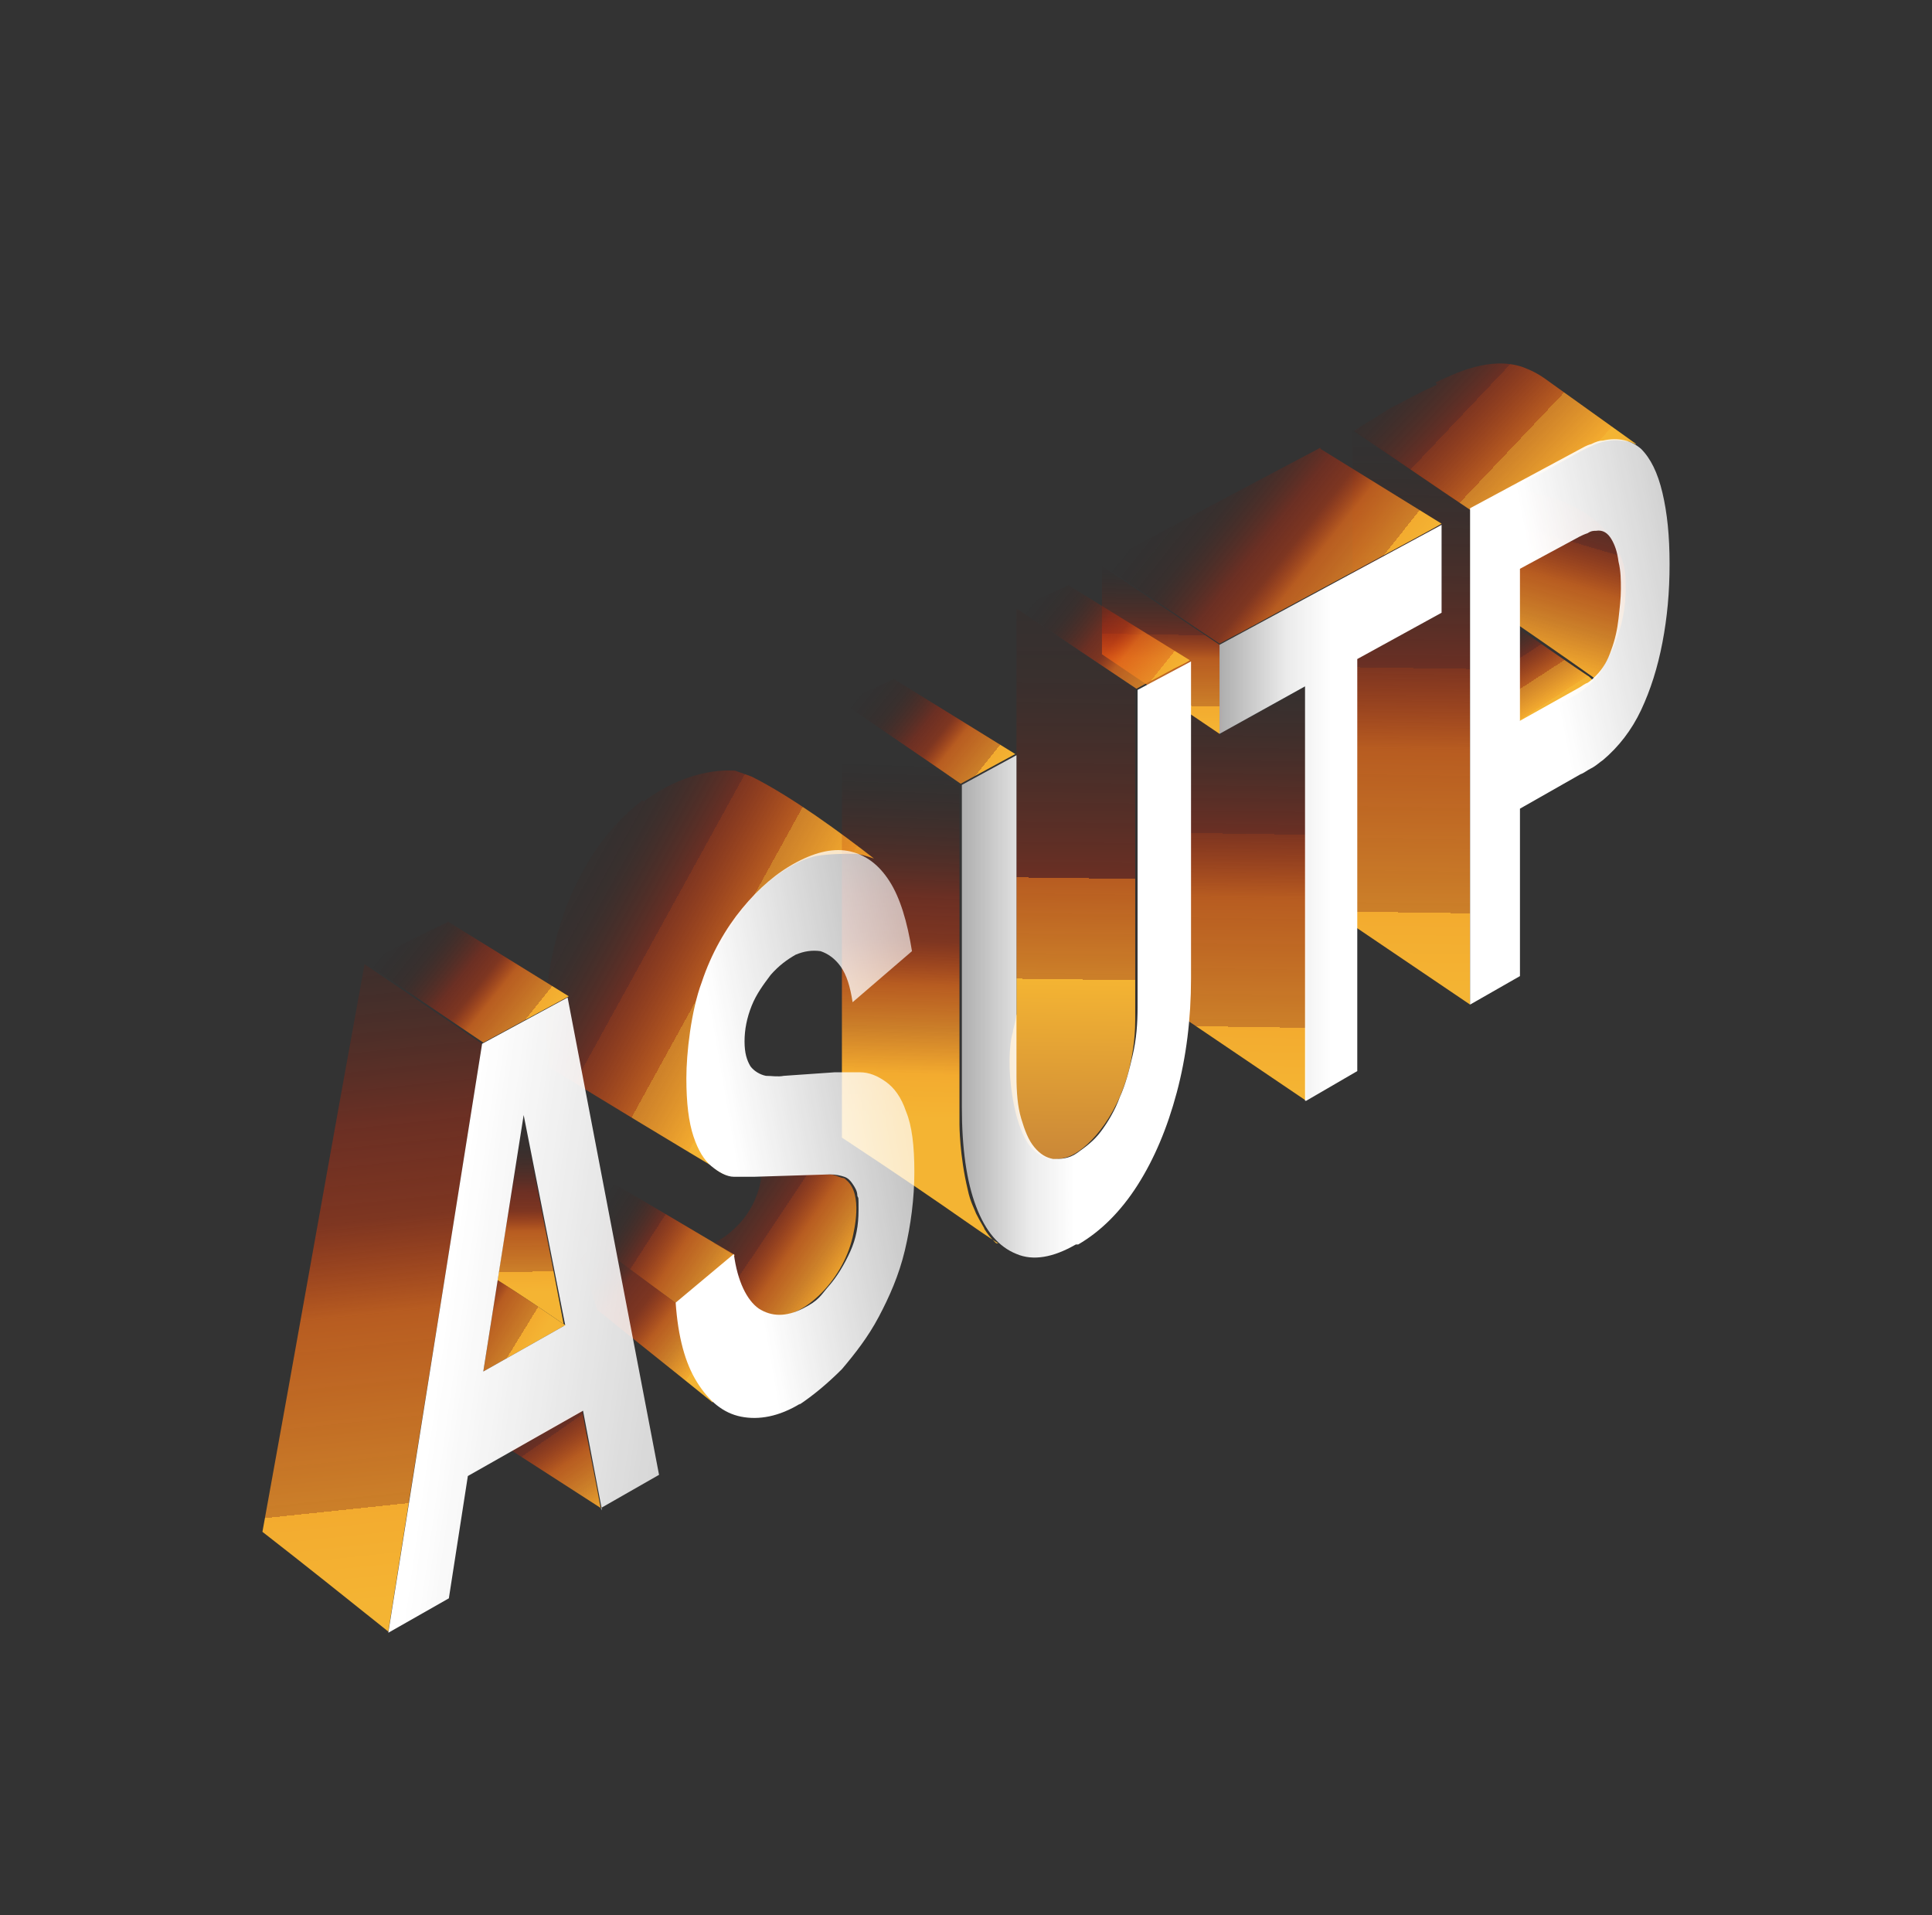
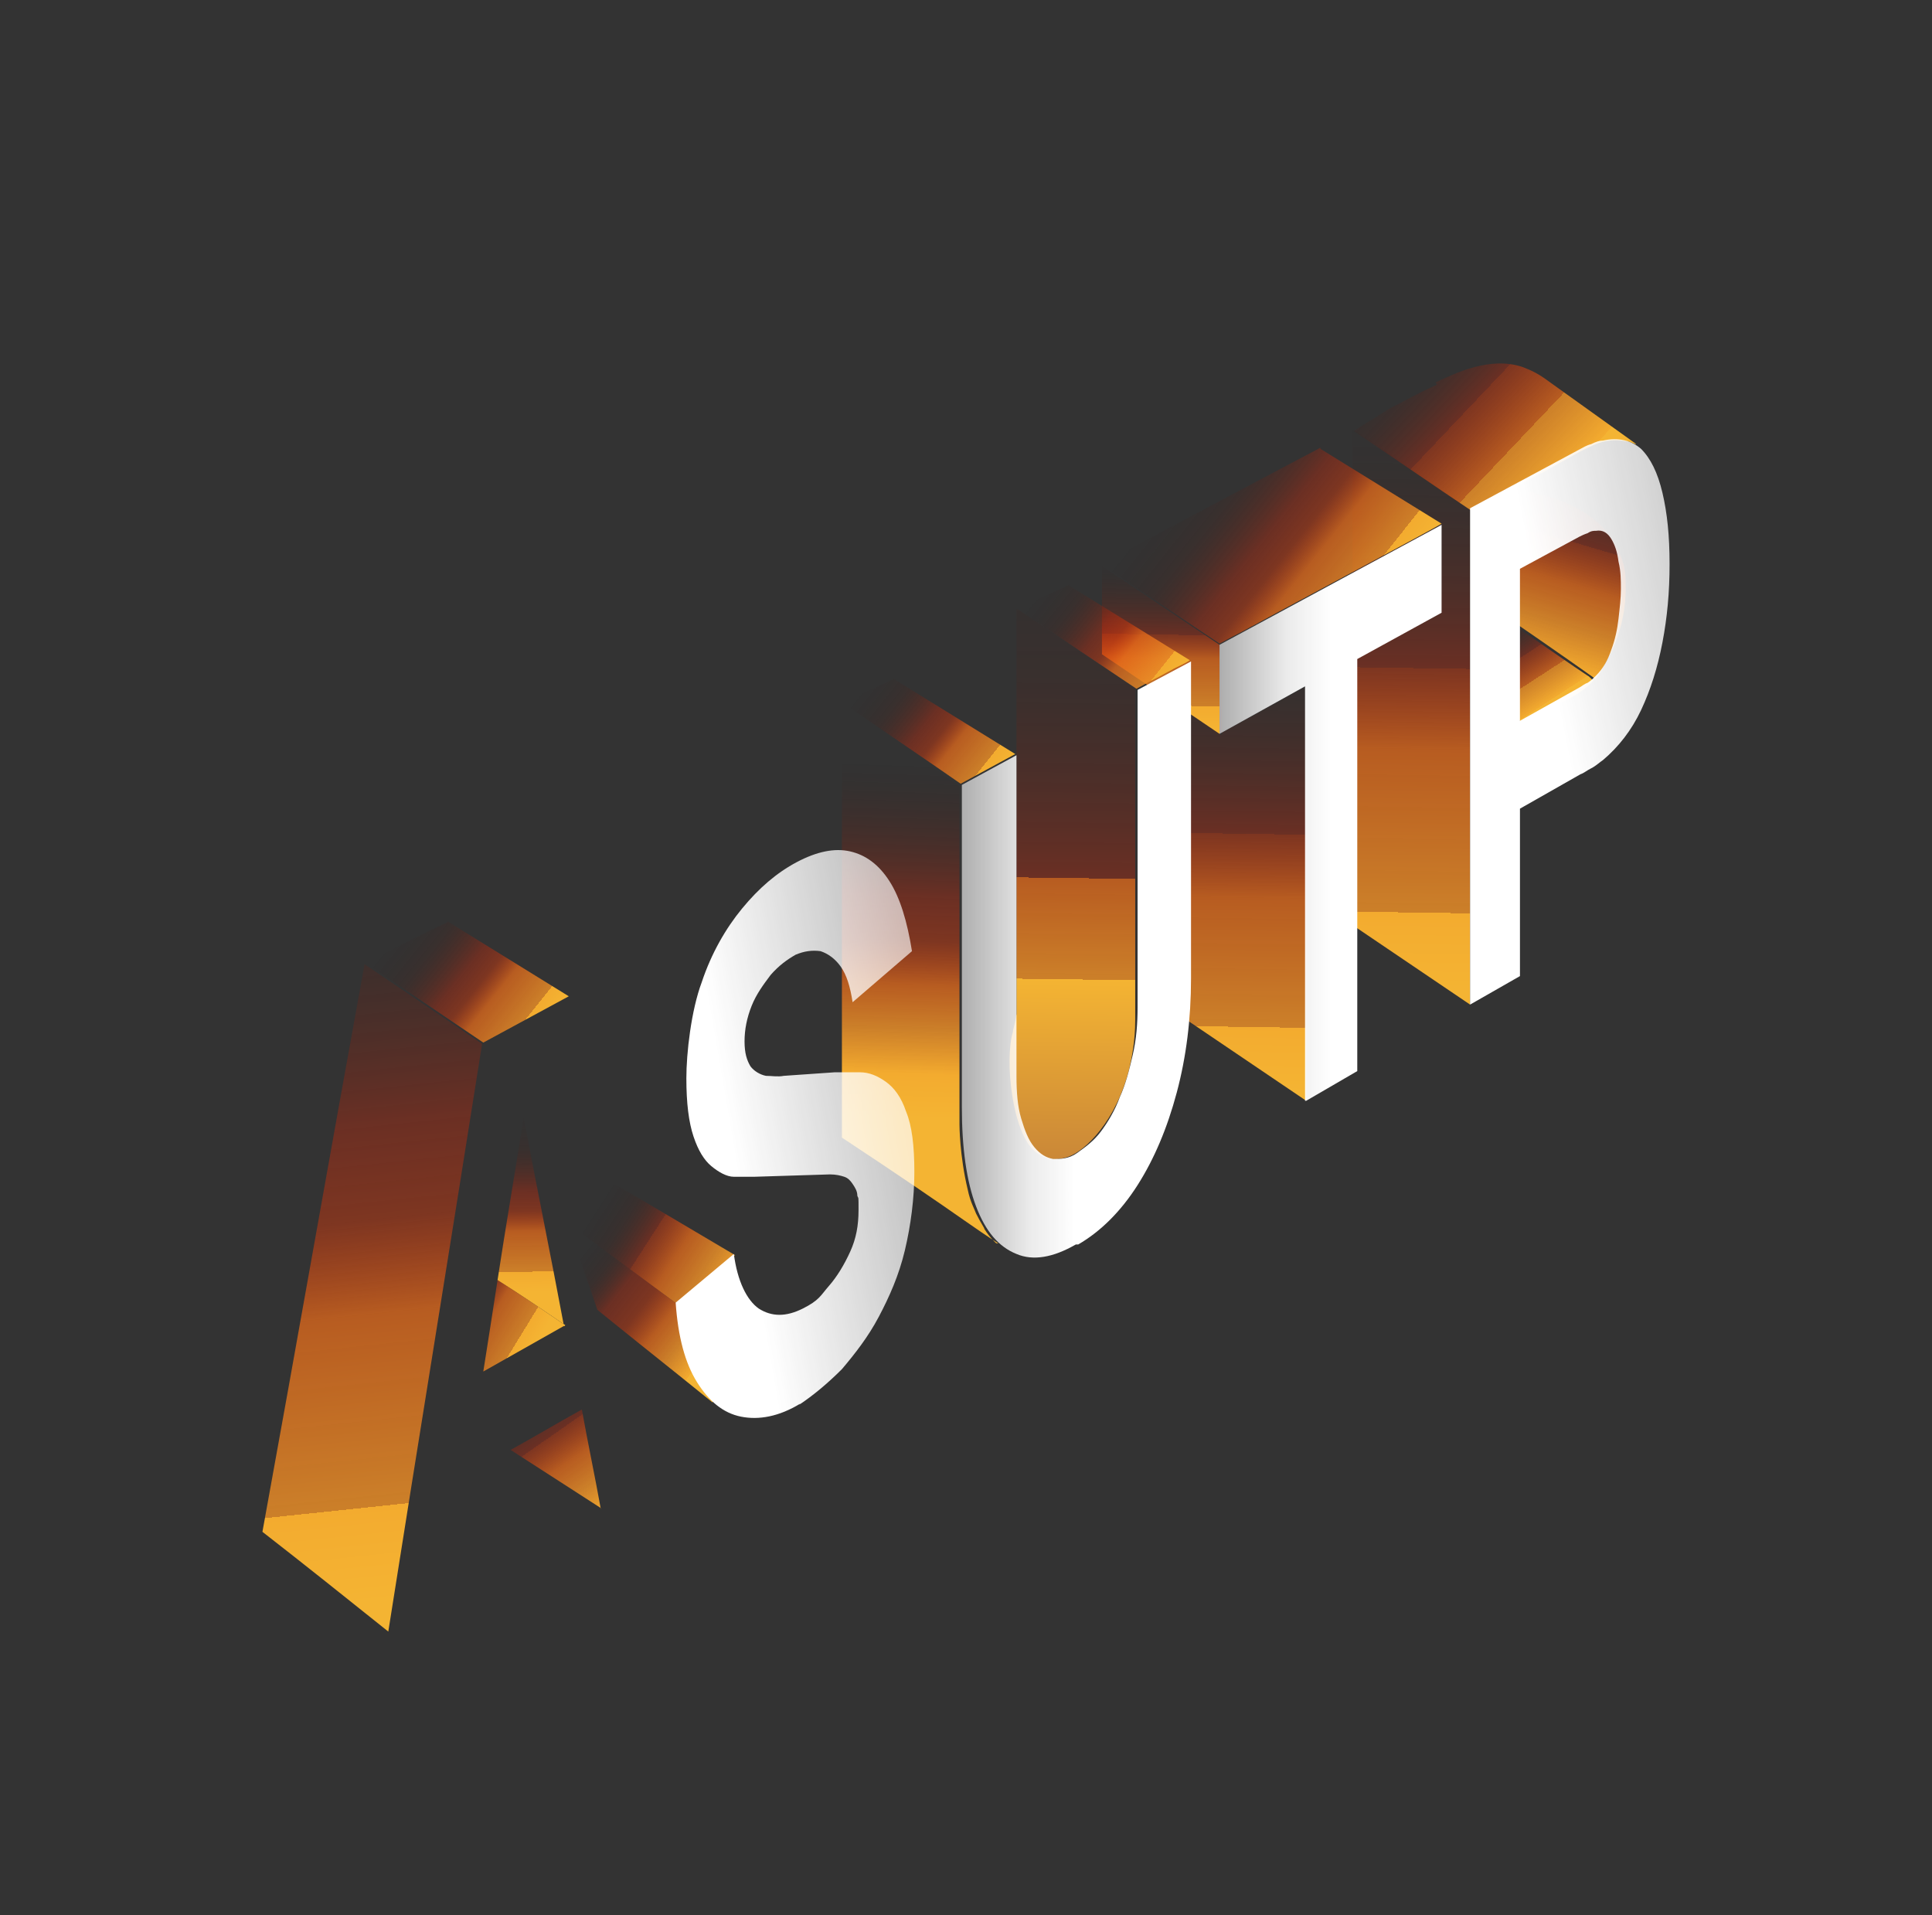
<svg xmlns="http://www.w3.org/2000/svg" xmlns:xlink="http://www.w3.org/1999/xlink" version="1.1" viewBox="0 0 162.7 161.3">
  <rect x="0" y="0" width="162.7" height="161.3" fill="#333333" stroke="none" />
  <defs>
    <style> .cls-1 { fill: url(#_Безымянный_градиент_49-2); } .cls-2 { fill: url(#_Безымянный_градиент_55); } .cls-3 { fill: url(#_Безымянный_градиент_301-3); } .cls-4 { fill: url(#_Безымянный_градиент_397); } .cls-5 { fill: url(#_Безымянный_градиент_46); } .cls-6 { fill: url(#_Безымянный_градиент_301-6); } .cls-7 { fill: url(#_Безымянный_градиент_301-2); } .cls-8 { fill: url(#_Безымянный_градиент_50); } .cls-9 { fill: url(#_Безымянный_градиент_48); } .cls-10 { fill: url(#_Безымянный_градиент_54-2); } .cls-11 { fill: url(#_Безымянный_градиент_301); } .cls-12 { fill: url(#_Безымянный_градиент_54); } .cls-13 { fill: url(#_Безымянный_градиент_96); } .cls-14 { fill: url(#_Безымянный_градиент_56); } .cls-15 { fill: url(#_Безымянный_градиент_47); } .cls-16 { fill: url(#_Безымянный_градиент_45); } .cls-17 { fill: url(#_Безымянный_градиент_397-2); } .cls-18 { fill: url(#_Безымянный_градиент_301-4); } .cls-19 { fill: url(#_Безымянный_градиент_301-7); } .cls-20 { fill: url(#_Безымянный_градиент_49); } .cls-21 { fill: url(#_Безымянный_градиент_301-5); } .cls-22 { fill: url(#_Безымянный_градиент_53); } .cls-23 { fill: url(#_Безымянный_градиент_51); } .cls-24 { fill: url(#_Безымянный_градиент_52); } .cls-25 { fill: url(#_Безымянный_градиент_54-3); } </style>
    <linearGradient id="_Безымянный_градиент_301" data-name="Безымянный градиент 301" x1="25.7" y1="54.7" x2="34.1" y2="134.7" gradientUnits="userSpaceOnUse">
      <stop offset="0" stop-color="#000" stop-opacity="0" />
      <stop offset=".1" stop-color="#1d0400" stop-opacity="0" />
      <stop offset=".3" stop-color="#6e1200" stop-opacity=".1" />
      <stop offset=".5" stop-color="#ed2700" stop-opacity=".3" />
      <stop offset=".6" stop-color="#ed3a06" stop-opacity=".4" />
      <stop offset=".7" stop-color="#f06e19" stop-opacity=".7" />
      <stop offset=".9" stop-color="#f29327" stop-opacity=".8" />
      <stop offset=".9" stop-color="#f3ab2f" stop-opacity="1" />
      <stop offset="1" stop-color="#f4b433" />
    </linearGradient>
    <linearGradient id="_Безымянный_градиент_48" data-name="Безымянный градиент 48" x1="35.9" y1="105.9" x2="50.9" y2="127.4" gradientUnits="userSpaceOnUse">
      <stop offset=".2" stop-color="#000" stop-opacity="0" />
      <stop offset=".3" stop-color="#1d0400" stop-opacity="0" />
      <stop offset=".5" stop-color="#6e1200" stop-opacity=".1" />
      <stop offset=".7" stop-color="#ed2700" stop-opacity=".3" />
      <stop offset=".7" stop-color="#ed3a06" stop-opacity=".4" />
      <stop offset=".8" stop-color="#f06e19" stop-opacity=".7" />
      <stop offset=".9" stop-color="#f29327" stop-opacity=".8" />
      <stop offset="1" stop-color="#f3ab2f" stop-opacity="1" />
      <stop offset="1" stop-color="#f4b433" />
    </linearGradient>
    <linearGradient id="_Безымянный_градиент_301-2" data-name="Безымянный градиент 301" x1="44.6" y1="91.7" x2="44.8" y2="108.8" xlink:href="#_Безымянный_градиент_301" />
    <linearGradient id="_Безымянный_градиент_301-3" data-name="Безымянный градиент 301" x1="32.4" y1="106.1" x2="44.8" y2="113.7" xlink:href="#_Безымянный_градиент_301" />
    <linearGradient id="_Безымянный_градиент_49" data-name="Безымянный градиент 49" x1="118.6" y1="40.7" x2="130.5" y2="59" gradientUnits="userSpaceOnUse">
      <stop offset=".6" stop-color="#000" stop-opacity="0" />
      <stop offset=".6" stop-color="#1d0400" stop-opacity="0" />
      <stop offset=".7" stop-color="#6e1200" stop-opacity=".1" />
      <stop offset=".8" stop-color="#ed2700" stop-opacity=".3" />
      <stop offset=".8" stop-color="#ed3a06" stop-opacity=".4" />
      <stop offset=".9" stop-color="#f06e19" stop-opacity=".7" />
      <stop offset=".9" stop-color="#f29327" stop-opacity=".8" />
      <stop offset="1" stop-color="#f3ab2f" stop-opacity="1" />
      <stop offset="1" stop-color="#f4b433" />
    </linearGradient>
    <linearGradient id="_Безымянный_градиент_55" data-name="Безымянный градиент 55" x1="139.3" y1="22.4" x2="129.5" y2="55.6" gradientUnits="userSpaceOnUse">
      <stop offset=".3" stop-color="#000" stop-opacity="0" />
      <stop offset=".4" stop-color="#1d0400" stop-opacity="0" />
      <stop offset=".5" stop-color="#6e1200" stop-opacity=".1" />
      <stop offset=".7" stop-color="#ed2700" stop-opacity=".3" />
      <stop offset=".7" stop-color="#ed3a06" stop-opacity=".4" />
      <stop offset=".8" stop-color="#f06e19" stop-opacity=".7" />
      <stop offset=".9" stop-color="#f29327" stop-opacity=".8" />
      <stop offset="1" stop-color="#f3ab2f" stop-opacity="1" />
      <stop offset="1" stop-color="#f4b433" />
    </linearGradient>
    <linearGradient id="_Безымянный_градиент_49-2" data-name="Безымянный градиент 49" x1="16.2" y1="56.9" x2="65.2" y2="83.9" xlink:href="#_Безымянный_градиент_49" />
    <linearGradient id="_Безымянный_градиент_51" data-name="Безымянный градиент 51" x1="39" y1="94.6" x2="61.2" y2="108.9" gradientUnits="userSpaceOnUse">
      <stop offset=".4" stop-color="#000" stop-opacity="0" />
      <stop offset=".5" stop-color="#1d0400" stop-opacity="0" />
      <stop offset=".6" stop-color="#6e1200" stop-opacity=".1" />
      <stop offset=".7" stop-color="#ed2700" stop-opacity=".3" />
      <stop offset=".7" stop-color="#ed3a06" stop-opacity=".4" />
      <stop offset=".8" stop-color="#f06e19" stop-opacity=".7" />
      <stop offset=".9" stop-color="#f29327" stop-opacity=".8" />
      <stop offset="1" stop-color="#f3ab2f" stop-opacity="1" />
      <stop offset="1" stop-color="#f4b433" />
    </linearGradient>
    <linearGradient id="_Безымянный_градиент_52" data-name="Безымянный градиент 52" x1="41.4" y1="100.7" x2="59.1" y2="114.5" gradientUnits="userSpaceOnUse">
      <stop offset=".3" stop-color="#000" stop-opacity="0" />
      <stop offset=".4" stop-color="#1d0400" stop-opacity="0" />
      <stop offset=".5" stop-color="#6e1200" stop-opacity=".1" />
      <stop offset=".6" stop-color="#ed2700" stop-opacity=".3" />
      <stop offset=".7" stop-color="#ed3a06" stop-opacity=".4" />
      <stop offset=".8" stop-color="#f06e19" stop-opacity=".7" />
      <stop offset=".9" stop-color="#f29327" stop-opacity=".8" />
      <stop offset="1" stop-color="#f3ab2f" stop-opacity="1" />
      <stop offset="1" stop-color="#f4b433" />
    </linearGradient>
    <linearGradient id="_Безымянный_градиент_56" data-name="Безымянный градиент 56" x1="78.4" y1="56.7" x2="77.1" y2="94.2" gradientUnits="userSpaceOnUse">
      <stop offset="0" stop-color="#000" stop-opacity="0" />
      <stop offset=".2" stop-color="#1d0400" stop-opacity="0" />
      <stop offset=".3" stop-color="#6e1200" stop-opacity=".1" />
      <stop offset=".5" stop-color="#ed2700" stop-opacity=".3" />
      <stop offset=".6" stop-color="#ed3a06" stop-opacity=".4" />
      <stop offset=".7" stop-color="#f06e19" stop-opacity=".7" />
      <stop offset=".8" stop-color="#f29327" stop-opacity=".8" />
      <stop offset=".9" stop-color="#f3ab2f" stop-opacity="1" />
      <stop offset="1" stop-color="#f4b433" />
    </linearGradient>
    <linearGradient id="_Безымянный_градиент_50" data-name="Безымянный градиент 50" x1="51" y1="93.7" x2="71.2" y2="107.2" gradientUnits="userSpaceOnUse">
      <stop offset=".3" stop-color="#000" stop-opacity="0" />
      <stop offset=".4" stop-color="#1d0400" stop-opacity="0" />
      <stop offset=".5" stop-color="#6e1200" stop-opacity=".1" />
      <stop offset=".7" stop-color="#ed2700" stop-opacity=".3" />
      <stop offset=".7" stop-color="#ed3a06" stop-opacity=".4" />
      <stop offset=".8" stop-color="#f06e19" stop-opacity=".7" />
      <stop offset=".9" stop-color="#f29327" stop-opacity=".8" />
      <stop offset="1" stop-color="#f3ab2f" stop-opacity="1" />
      <stop offset="1" stop-color="#f4b433" />
    </linearGradient>
    <linearGradient id="_Безымянный_градиент_54" data-name="Безымянный градиент 54" x1="119.5" y1="15.1" x2="118.5" y2="83.7" gradientUnits="userSpaceOnUse">
      <stop offset=".2" stop-color="#000" stop-opacity="0" />
      <stop offset=".3" stop-color="#1d0400" stop-opacity="0" />
      <stop offset=".4" stop-color="#6e1200" stop-opacity=".1" />
      <stop offset=".6" stop-color="#ed2700" stop-opacity=".3" />
      <stop offset=".6" stop-color="#ed3a06" stop-opacity=".4" />
      <stop offset=".7" stop-color="#f06e19" stop-opacity=".7" />
      <stop offset=".9" stop-color="#f29327" stop-opacity=".8" />
      <stop offset=".9" stop-color="#f3ab2f" stop-opacity="1" />
      <stop offset="1" stop-color="#f4b433" />
    </linearGradient>
    <linearGradient id="_Безымянный_градиент_54-2" data-name="Безымянный градиент 54" x1="105.5" y1="37.7" x2="104.7" y2="91.9" xlink:href="#_Безымянный_градиент_54" />
    <linearGradient id="_Безымянный_градиент_54-3" data-name="Безымянный градиент 54" x1="97.9" y1="41.5" x2="97.6" y2="61.4" xlink:href="#_Безымянный_градиент_54" />
    <linearGradient id="_Безымянный_градиент_96" data-name="Безымянный градиент 96" x1="91.1" y1="31.3" x2="90" y2="116.6" gradientUnits="userSpaceOnUse">
      <stop offset="0" stop-color="#000" stop-opacity="0" />
      <stop offset=".1" stop-color="#1d0400" stop-opacity="0" />
      <stop offset=".3" stop-color="#6e1200" stop-opacity=".1" />
      <stop offset=".5" stop-color="#ed2700" stop-opacity=".3" />
      <stop offset=".5" stop-color="#ed3a06" stop-opacity=".4" />
      <stop offset=".5" stop-color="#f06e19" stop-opacity=".7" />
      <stop offset=".6" stop-color="#f29327" stop-opacity=".8" />
      <stop offset=".6" stop-color="#f3ab2f" stop-opacity="1" />
      <stop offset=".6" stop-color="#f4b433" />
      <stop offset="1" stop-color="#96503d" />
    </linearGradient>
    <linearGradient id="_Безымянный_градиент_53" data-name="Безымянный градиент 53" x1="94.9" y1="7.4" x2="130.7" y2="41.3" gradientUnits="userSpaceOnUse">
      <stop offset=".6" stop-color="#000" stop-opacity="0" />
      <stop offset=".6" stop-color="#1d0400" stop-opacity="0" />
      <stop offset=".7" stop-color="#6e1200" stop-opacity=".1" />
      <stop offset=".8" stop-color="#ed2700" stop-opacity=".3" />
      <stop offset=".8" stop-color="#ed3a06" stop-opacity=".4" />
      <stop offset=".9" stop-color="#f06e19" stop-opacity=".7" />
      <stop offset=".9" stop-color="#f29327" stop-opacity=".8" />
      <stop offset="1" stop-color="#f3ab2f" stop-opacity="1" />
      <stop offset="1" stop-color="#f4b433" />
    </linearGradient>
    <linearGradient id="_Безымянный_градиент_47" data-name="Безымянный градиент 47" x1="66.8" y1="114.4" x2="18.1" y2="107.6" gradientUnits="userSpaceOnUse">
      <stop offset="0" stop-color="#fff" stop-opacity=".6" />
      <stop offset="0" stop-color="#fff" stop-opacity=".7" />
      <stop offset=".2" stop-color="#fff" stop-opacity=".8" />
      <stop offset=".4" stop-color="#fff" stop-opacity=".9" />
      <stop offset=".6" stop-color="#fff" stop-opacity="1" />
      <stop offset=".7" stop-color="#fff" stop-opacity="1" />
      <stop offset="1" stop-color="#fff" />
    </linearGradient>
    <linearGradient id="_Безымянный_градиент_46" data-name="Безымянный градиент 46" x1="91.3" y1="91.4" x2="42" y2="99.9" gradientUnits="userSpaceOnUse">
      <stop offset=".2" stop-color="#fff" stop-opacity=".6" />
      <stop offset=".2" stop-color="#fff" stop-opacity=".6" />
      <stop offset=".3" stop-color="#fff" stop-opacity=".7" />
      <stop offset=".4" stop-color="#fff" stop-opacity=".8" />
      <stop offset=".5" stop-color="#fff" stop-opacity=".9" />
      <stop offset=".6" stop-color="#fff" stop-opacity="1" />
      <stop offset=".7" stop-color="#fff" stop-opacity="1" />
      <stop offset="1" stop-color="#fff" />
    </linearGradient>
    <linearGradient id="_Безымянный_градиент_397" data-name="Безымянный градиент 397" x1="80.9" y1="80.8" x2="100.1" y2="80.8" gradientUnits="userSpaceOnUse">
      <stop offset="0" stop-color="#fff" stop-opacity=".6" />
      <stop offset="0" stop-color="#fff" stop-opacity=".6" />
      <stop offset=".1" stop-color="#fff" stop-opacity=".7" />
      <stop offset=".2" stop-color="#fff" stop-opacity=".8" />
      <stop offset=".3" stop-color="#fff" stop-opacity=".9" />
      <stop offset=".5" stop-color="#fff" stop-opacity="1" />
      <stop offset=".6" stop-color="#fff" stop-opacity="1" />
      <stop offset="1" stop-color="#fff" />
    </linearGradient>
    <linearGradient id="_Безымянный_градиент_397-2" data-name="Безымянный градиент 397" x1="102.7" y1="68.4" x2="121.4" y2="68.4" xlink:href="#_Безымянный_градиент_397" />
    <linearGradient id="_Безымянный_градиент_45" data-name="Безымянный градиент 45" x1="153.1" y1="56.2" x2="126" y2="61.5" gradientUnits="userSpaceOnUse">
      <stop offset=".1" stop-color="#fff" stop-opacity=".6" />
      <stop offset=".4" stop-color="#fff" stop-opacity=".8" />
      <stop offset=".8" stop-color="#fff" />
    </linearGradient>
    <linearGradient id="_Безымянный_градиент_301-4" data-name="Безымянный градиент 301" x1="32.4" y1="77.1" x2="45.2" y2="87.3" xlink:href="#_Безымянный_градиент_301" />
    <linearGradient id="_Безымянный_градиент_301-5" data-name="Безымянный градиент 301" x1="71.9" y1="56.4" x2="83.7" y2="65.8" xlink:href="#_Безымянный_градиент_301" />
    <linearGradient id="_Безымянный_градиент_301-6" data-name="Безымянный градиент 301" x1="86.6" y1="48.5" x2="98.4" y2="57.9" xlink:href="#_Безымянный_градиент_301" />
    <linearGradient id="_Безымянный_градиент_301-7" data-name="Безымянный градиент 301" x1="97.9" y1="38.6" x2="115" y2="52.2" xlink:href="#_Безымянный_градиент_301" />
  </defs>
  <g>
    <g id="illustr">
      <g>
        <path class="cls-11" d="M32.7,137.4c-3.5-2.8-7-5.6-10.6-8.4,2.9-15.9,5.7-31.9,8.6-47.8l9.9,6.7c-2.6,16.5-5.3,33-7.9,49.5Z" />
        <path class="cls-9" d="M50.6,127c-2.5-1.6-5.1-3.3-7.6-4.9,2-1.1,4-2.3,6-3.4.5,2.8,1.1,5.6,1.6,8.4Z" />
        <path class="cls-7" d="M47.6,111.6c-1.9-1.3-3.8-2.6-5.7-3.8.7-4.6,1.5-9.2,2.2-13.7,1.1,5.9,2.3,11.7,3.4,17.6Z" />
        <path class="cls-3" d="M40.7,115.5h0c2.3-1.3,4.6-2.6,6.9-3.9-1.9-1.3-3.8-2.6-5.7-3.8-.4,2.6-.8,5.2-1.2,7.7Z" />
        <path class="cls-20" d="M124.5,57.1c1.2,1.2,2.4,2.4,3.6,3.7,1.4-.8,2.5-1.3,3.3-1.6.6-.3,1.5-.7,2.4-1.5.2-.2.3-.3.4-.4-.2-.1-.3-.3-.5-.4-3-2-5.9-4.1-8.9-6.1-.1,2.1-.2,4.3-.3,6.4Z" />
        <path class="cls-2" d="M134.3,57.3c1-1.4,2.7-4.3,2.6-8,0-.6,0-1.5-.4-2.4-1.5-4.5-7.3-5.4-7.9-5.5,0,1,0,2.6-.7,4.5-.9,2.4-2.3,3.9-3,4.7,3.2,2.2,6.4,4.4,9.5,6.6Z" />
-         <path class="cls-1" d="M54.2,67.5c4-3,7.5-2.6,7.7-2.6.6.2,1.1.4,1.4.5,3.4,1.7,7.6,4.8,10.3,6.9-.6-.2-1.2-.4-1.7-.4,0,0-.3,0-.5,0-1.1,0-2.6.1-3.1.3-1.4.4-4.1,1.9-6.3,5.1-1.2,1.8-2.6,4.3-3.4,7.5-.5,2-.6,3.5-.7,4.8,0,0-.2,4.2.9,6.9.3.8.8,1.3.8,1.3.1.2.3.3.5.5.4.4.9.6,1.2.7-5-3-10-6-15-9.1,0-.5-.2-1.3-.3-2.3-.5-7.4,2.3-15.8,8.1-20.2Z" />
        <path class="cls-23" d="M57,109.8c-3.1-2.3-6.1-4.5-9.2-6.8.7-1.4,1.4-2.9,2.2-4.3,4,2.3,8,4.7,11.9,7-1.6,1.4-3.3,2.7-4.9,4.1Z" />
        <path class="cls-24" d="M60,118.1c-3.2-2.6-6.5-5.2-9.7-7.8-.8-2.4-1.7-4.9-2.5-7.3,3.1,2.3,6.1,4.5,9.2,6.8,0,.5.1,1.1.2,1.9.3,1.5.6,3.1,1.6,4.7.3.4.7,1,1.3,1.6Z" />
        <path class="cls-14" d="M84.1,104.7c0,.1-3-2-3-2-2-1.4-5.2-3.6-10.2-6.9,0-12.1,0-24.3,0-36.4,3.3,2.3,6.6,4.5,9.9,6.8,0,14.6,0,25.4,0,28.5,0,0,0,2.6.7,5.5.2,1,.6,1.7.7,2,.4.8.7,1.2.7,1.3.5.8,1,1.2,1,1.2Z" />
-         <path class="cls-8" d="M64.1,99.2c-.1.8-.6,2.8-2.3,4.3-.6.6-1.2.9-1.7,1.2.6.3,1.2.7,1.7,1,0,0-.1,0-.2.1.2.7.4,1.4.5,2.1.2.6.8,2.1,2.3,2.7,0,0,.4.2.8.2,2.3.3,5.7-2.8,6.6-6.6.1-.5.9-3.6-.5-4.8-.1-.1-.2-.2-.3-.2-.2,0-.5-.2-1-.3-.5,0-.8,0-1,0-.1,0,0,0-2.9,0-.6,0-1.4,0-2.3,0Z" />
        <polygon class="cls-12" points="113.9 36.1 123.8 42.8 123.8 84.6 113.9 77.9 113.9 36.1" />
        <path class="cls-10" d="M102.7,54.3c0,2.5,0,5,0,7.5,2.4-1.3,4.8-2.6,7.3-4,0,11.6,0,23.2,0,34.9l-9.9-6.7c0-8.7,0-17.3,0-26,.9.6,1.8,1.2,2.8,1.9,0-2.5,0-5,0-7.5Z" />
        <path class="cls-25" d="M92.7,47.6c3.3,2.2,6.7,4.5,10,6.7v7.5s-9.9-6.7-9.9-6.7c0-13.9,0,6.5,0-7.5Z" />
        <path class="cls-13" d="M85.7,51.3l9.9,6.7c0,9.3,0,18.6,0,27.9,0,1.8-.3,3.2-.5,4.1-1.1,4.4-3.7,6.9-5.1,7.4-.8.3-1.5.2-1.5.2s-.7-.1-1.3-.6c-2-1.6-2.6-7.8-1.9-10.1,0-.2.2-.7.3-1.5,0-.7,0-1.3,0-1.7,0-10.8,0-21.6,0-32.4Z" />
        <path class="cls-22" d="M120.9,32.2c1.7-.8,4.6-2.2,7.3-1.3.8.3,1.4.6,2.2,1.2,2.5,1.8,4.9,3.5,7.4,5.3,0,0,0,0-.1,0,0,0-.2-.1-.5-.2-.1,0-.9-.2-1.6-.1-1.2.1-2.3.8-5,2.3,0,0-.3.2-.9.5-1,.5-1.9,1-2.9,1.6-.2.1-.4.2-.6.3-.8.4-1.5.8-2.3,1.2-3.3-2.2-6.6-4.5-9.9-6.7.9-.6,1.8-1.1,2.7-1.7.3-.2.7-.4,1.3-.7.9-.5,2.3-1.2,3-1.5Z" />
-         <path class="cls-15" d="M50.6,127l4.9-2.8-7.7-40.2-7.2,3.9-7.9,49.6,5.1-2.9,1.6-10.3,9.7-5.5,1.6,8.4ZM40.7,115.5l3.4-21.6,3.5,17.7-6.9,3.9Z" />
        <path class="cls-5" d="M67.4,118.2c-1.8,1.1-3.5,1.4-5,1.1-1.5-.3-2.7-1.3-3.7-2.9-1-1.6-1.6-3.8-1.8-6.7l4.9-4.1c.3,2.3,1.1,3.9,2.1,4.6,1.1.7,2.3.7,3.7,0s1.5-1.1,2.2-1.9c.7-.8,1.3-1.8,1.8-2.9.5-1.1.7-2.2.7-3.5s0-.9-.1-1.2c0-.4-.2-.7-.4-1s-.4-.5-.7-.6c-.3-.1-.7-.2-1.2-.2l-6.4.2c-.5,0-1,0-1.7,0-.6,0-1.3-.4-1.9-.9-.6-.5-1.1-1.3-1.5-2.5s-.6-2.8-.6-4.9.4-5.7,1.3-8.1c.8-2.4,2-4.5,3.4-6.2,1.4-1.7,2.9-3,4.6-3.9,1.7-.9,3.2-1.2,4.5-.9,1.3.3,2.4,1.1,3.3,2.5.9,1.4,1.5,3.4,1.9,5.9l-5,4.3c-.2-1.3-.5-2.3-1-3-.5-.7-1.1-1.1-1.7-1.3-.7-.1-1.4,0-2.1.3-.7.4-1.4.9-2.1,1.7-.6.8-1.2,1.6-1.6,2.6-.4,1-.6,2-.6,3s.2,1.6.5,2.1c.3.4.8.7,1.3.8.5,0,1,.1,1.5,0l4.3-.3c.6,0,1.3,0,2.1,0,.8,0,1.5.3,2.2.8.7.5,1.3,1.3,1.7,2.5.5,1.2.7,2.9.7,5.1s-.3,4.5-.8,6.6c-.5,2.1-1.3,3.9-2.2,5.6-.9,1.7-2,3.1-3.1,4.4-1.2,1.2-2.4,2.2-3.6,3Z" />
        <path class="cls-4" d="M90.6,104.8c-1.9,1.1-3.6,1.4-5,.8-1.5-.6-2.6-1.9-3.4-4-.8-2.1-1.2-4.9-1.2-8.4v-27.1s4.6-2.5,4.6-2.5v27c0,1.4.1,2.6.4,3.6.3,1,.6,1.8,1.1,2.4.5.6,1,.9,1.6,1,.6,0,1.3,0,2-.5s1.4-1,2-1.8c.6-.8,1.2-1.8,1.6-2.9.5-1.1.8-2.3,1.1-3.6.3-1.3.4-2.6.4-4v-26.7s4.5-2.4,4.5-2.4v26.7c0,3.4-.4,6.6-1.2,9.6-.8,3-1.9,5.6-3.3,7.8-1.4,2.2-3.1,3.9-5,5Z" />
        <path class="cls-17" d="M109.9,92.7v-34.9s-7.2,4-7.2,4v-7.5s18.7-10.1,18.7-10.1v7.4s-7.1,3.9-7.1,3.9v34.7s-4.3,2.5-4.3,2.5Z" />
        <path class="cls-16" d="M123.8,84.6v-41.8s9.3-5,9.3-5c.2-.1.5-.3.9-.4.4-.2.7-.3,1-.3,1.3-.3,2.4,0,3.2.7.8.8,1.4,2,1.8,3.7.4,1.7.6,3.6.6,6s-.2,4.5-.6,6.6c-.4,2.1-1,4-1.8,5.7-.8,1.7-1.9,3.1-3.2,4.2-.3.2-.6.5-1,.7-.4.2-.6.4-.9.5l-5.1,2.9v14.1s-4.2,2.4-4.2,2.4ZM128,60.7l5-2.8c.2-.1.4-.3.7-.4.3-.2.5-.4.7-.6.6-.6,1-1.3,1.3-2.2.3-.8.5-1.7.6-2.6.1-.9.2-1.7.2-2.5,0-.7,0-1.5-.2-2.3-.1-.8-.3-1.4-.6-1.9-.3-.5-.7-.8-1.3-.7-.2,0-.4,0-.7.2-.3.1-.5.2-.7.3l-5,2.7v12.8Z" />
        <path class="cls-18" d="M37.7,77.6c3.4,2.1,6.8,4.2,10.2,6.3-2.4,1.3-4.8,2.6-7.2,3.9l-9.9-6.7c2.3-1.2,4.7-2.4,7-3.5Z" />
        <path class="cls-21" d="M75.3,57.2c3.4,2.1,6.8,4.2,10.2,6.3-2.4,1.3-2.2,1.2-4.6,2.5-3.3-2.3-6.6-4.5-9.9-6.8,2.3-1.2,2-.9,4.4-2.1Z" />
        <path class="cls-6" d="M90,49.3c3.4,2.1,6.8,4.2,10.2,6.3-.6.4-1.2.6-1.5.8-.6.3-.9.5-1.5.8-.6.3-1.1.6-1.5.8l-10-6.7c2.3-1.2,2-.9,4.4-2.1Z" />
        <path class="cls-19" d="M111.2,37.8c3.4,2.1,6.8,4.2,10.2,6.3-.6.4-15.4,8.3-15.7,8.5-.6.3-.9.5-1.5.8-.6.3-1.1.6-1.5.8l-10-6.7c2.3-1.2,16.2-8.6,18.5-9.8Z" />
      </g>
    </g>
  </g>
</svg>